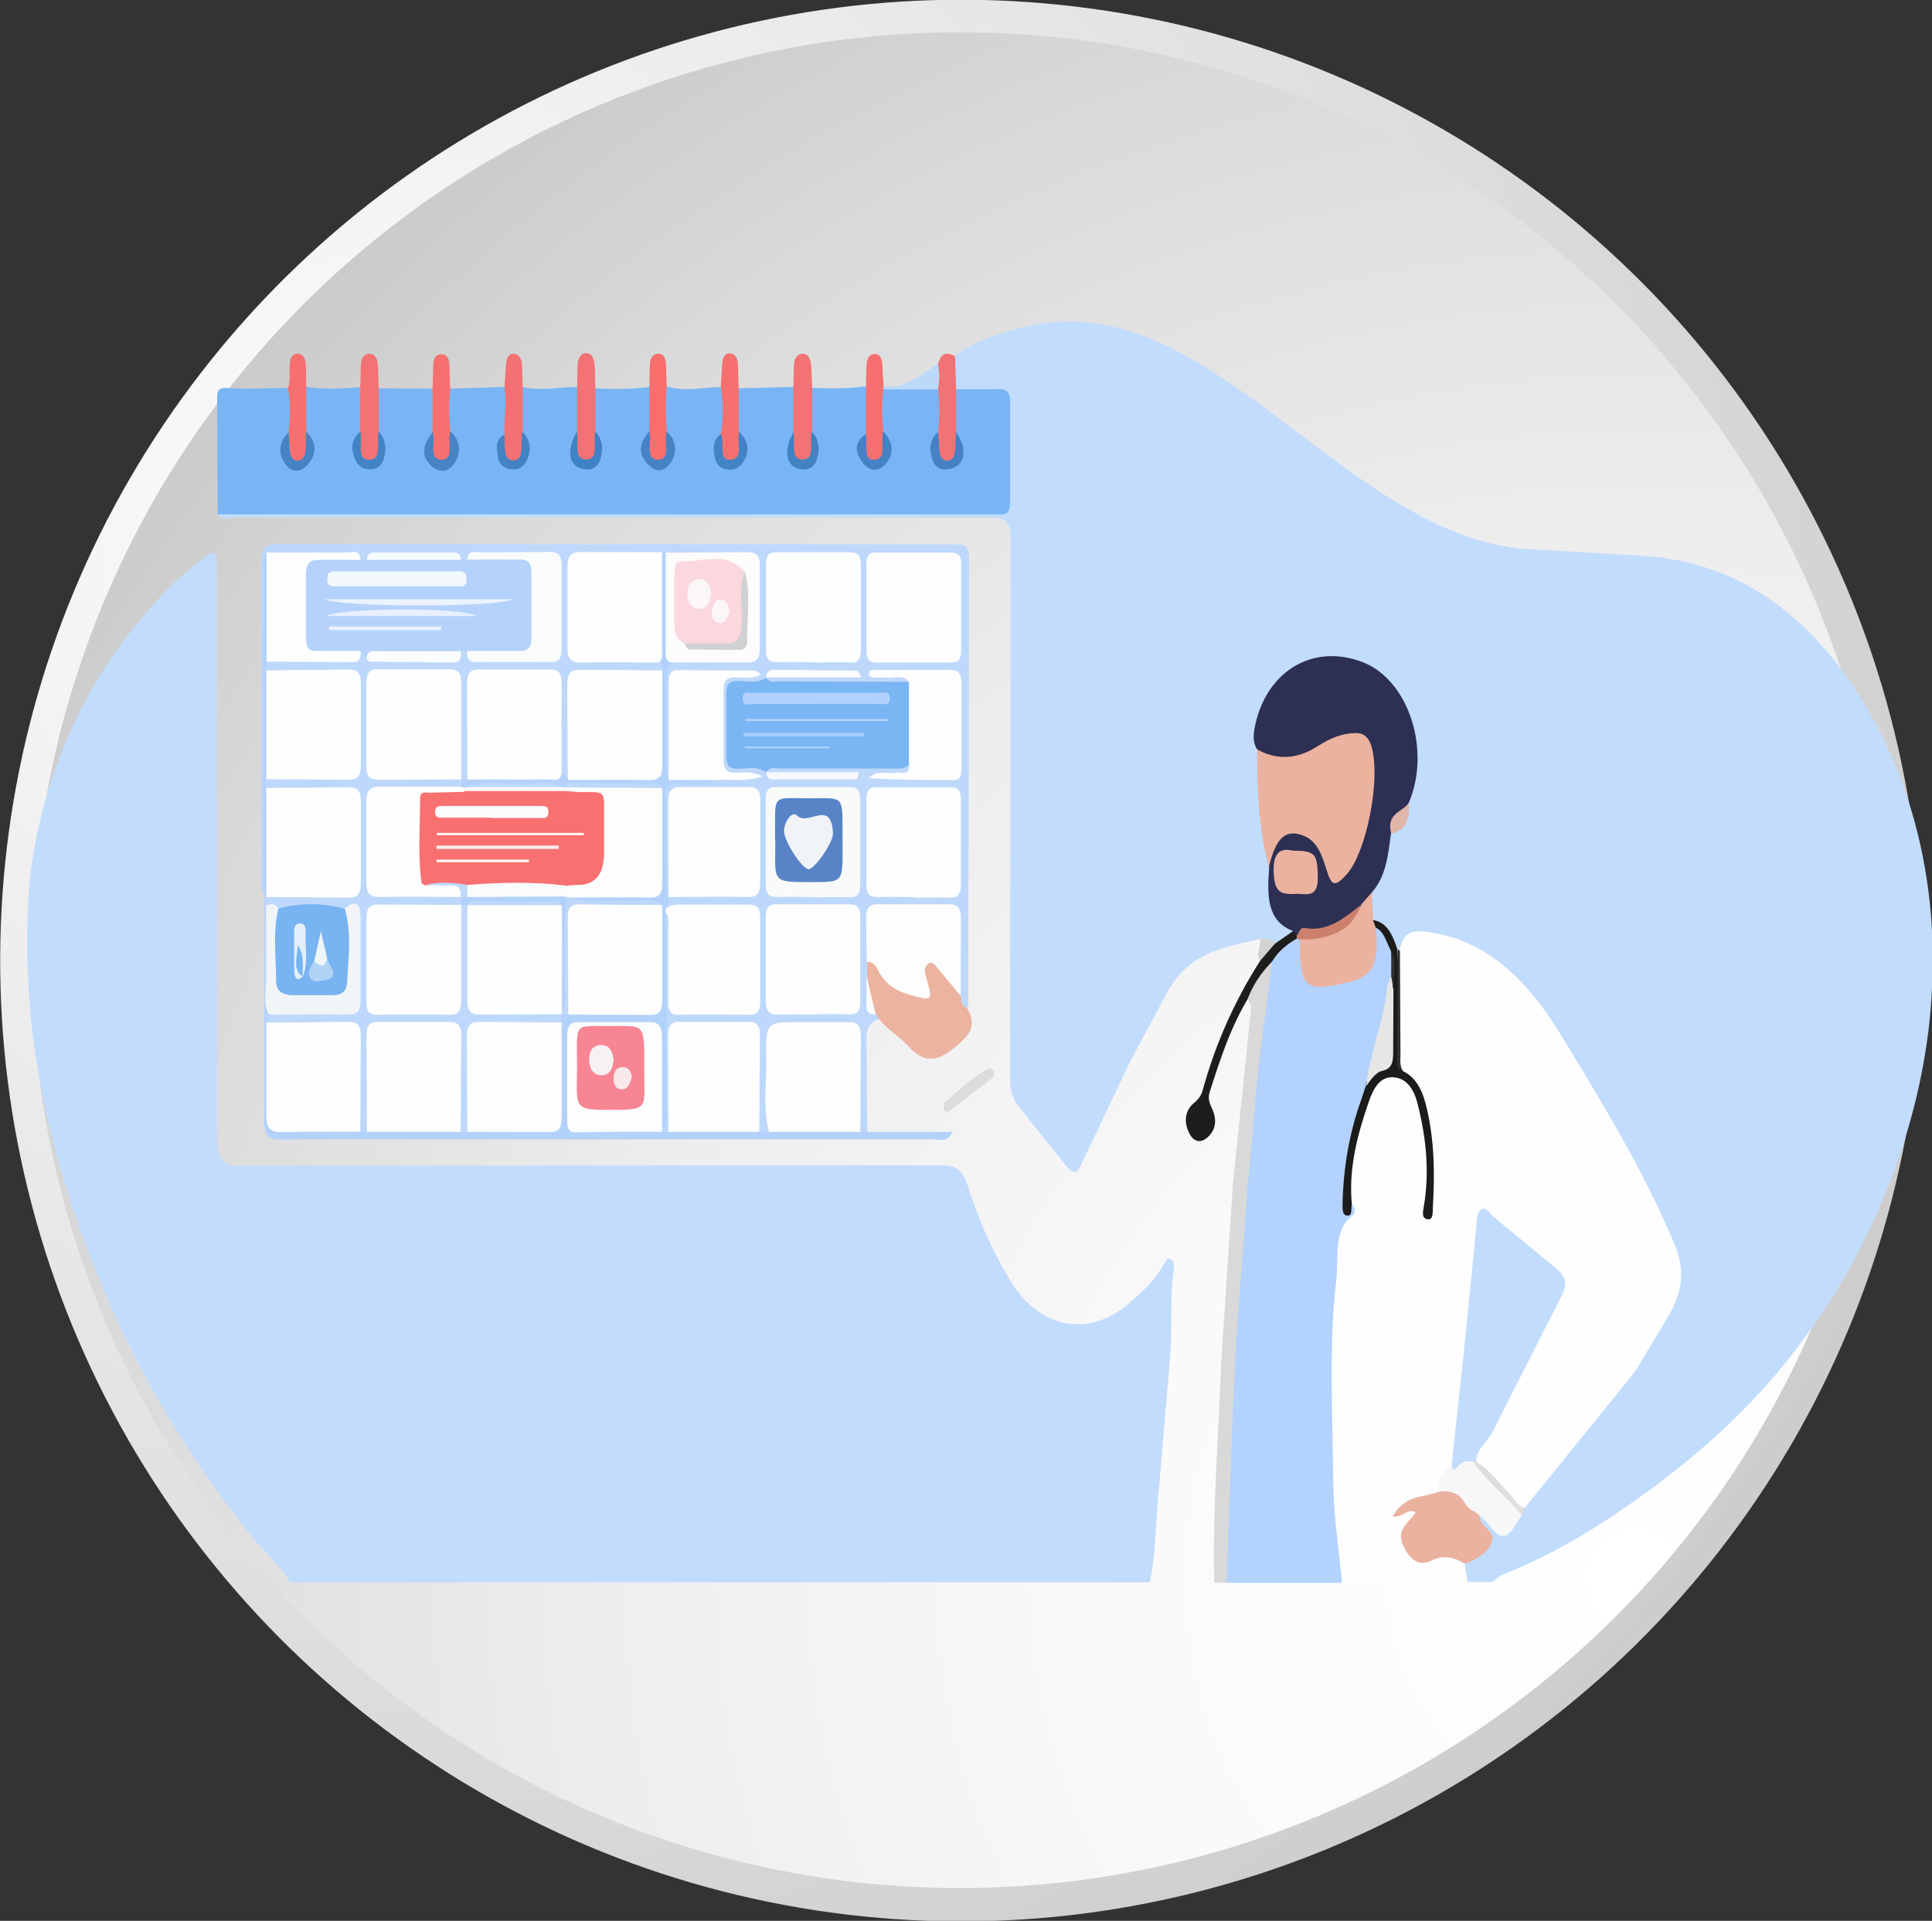
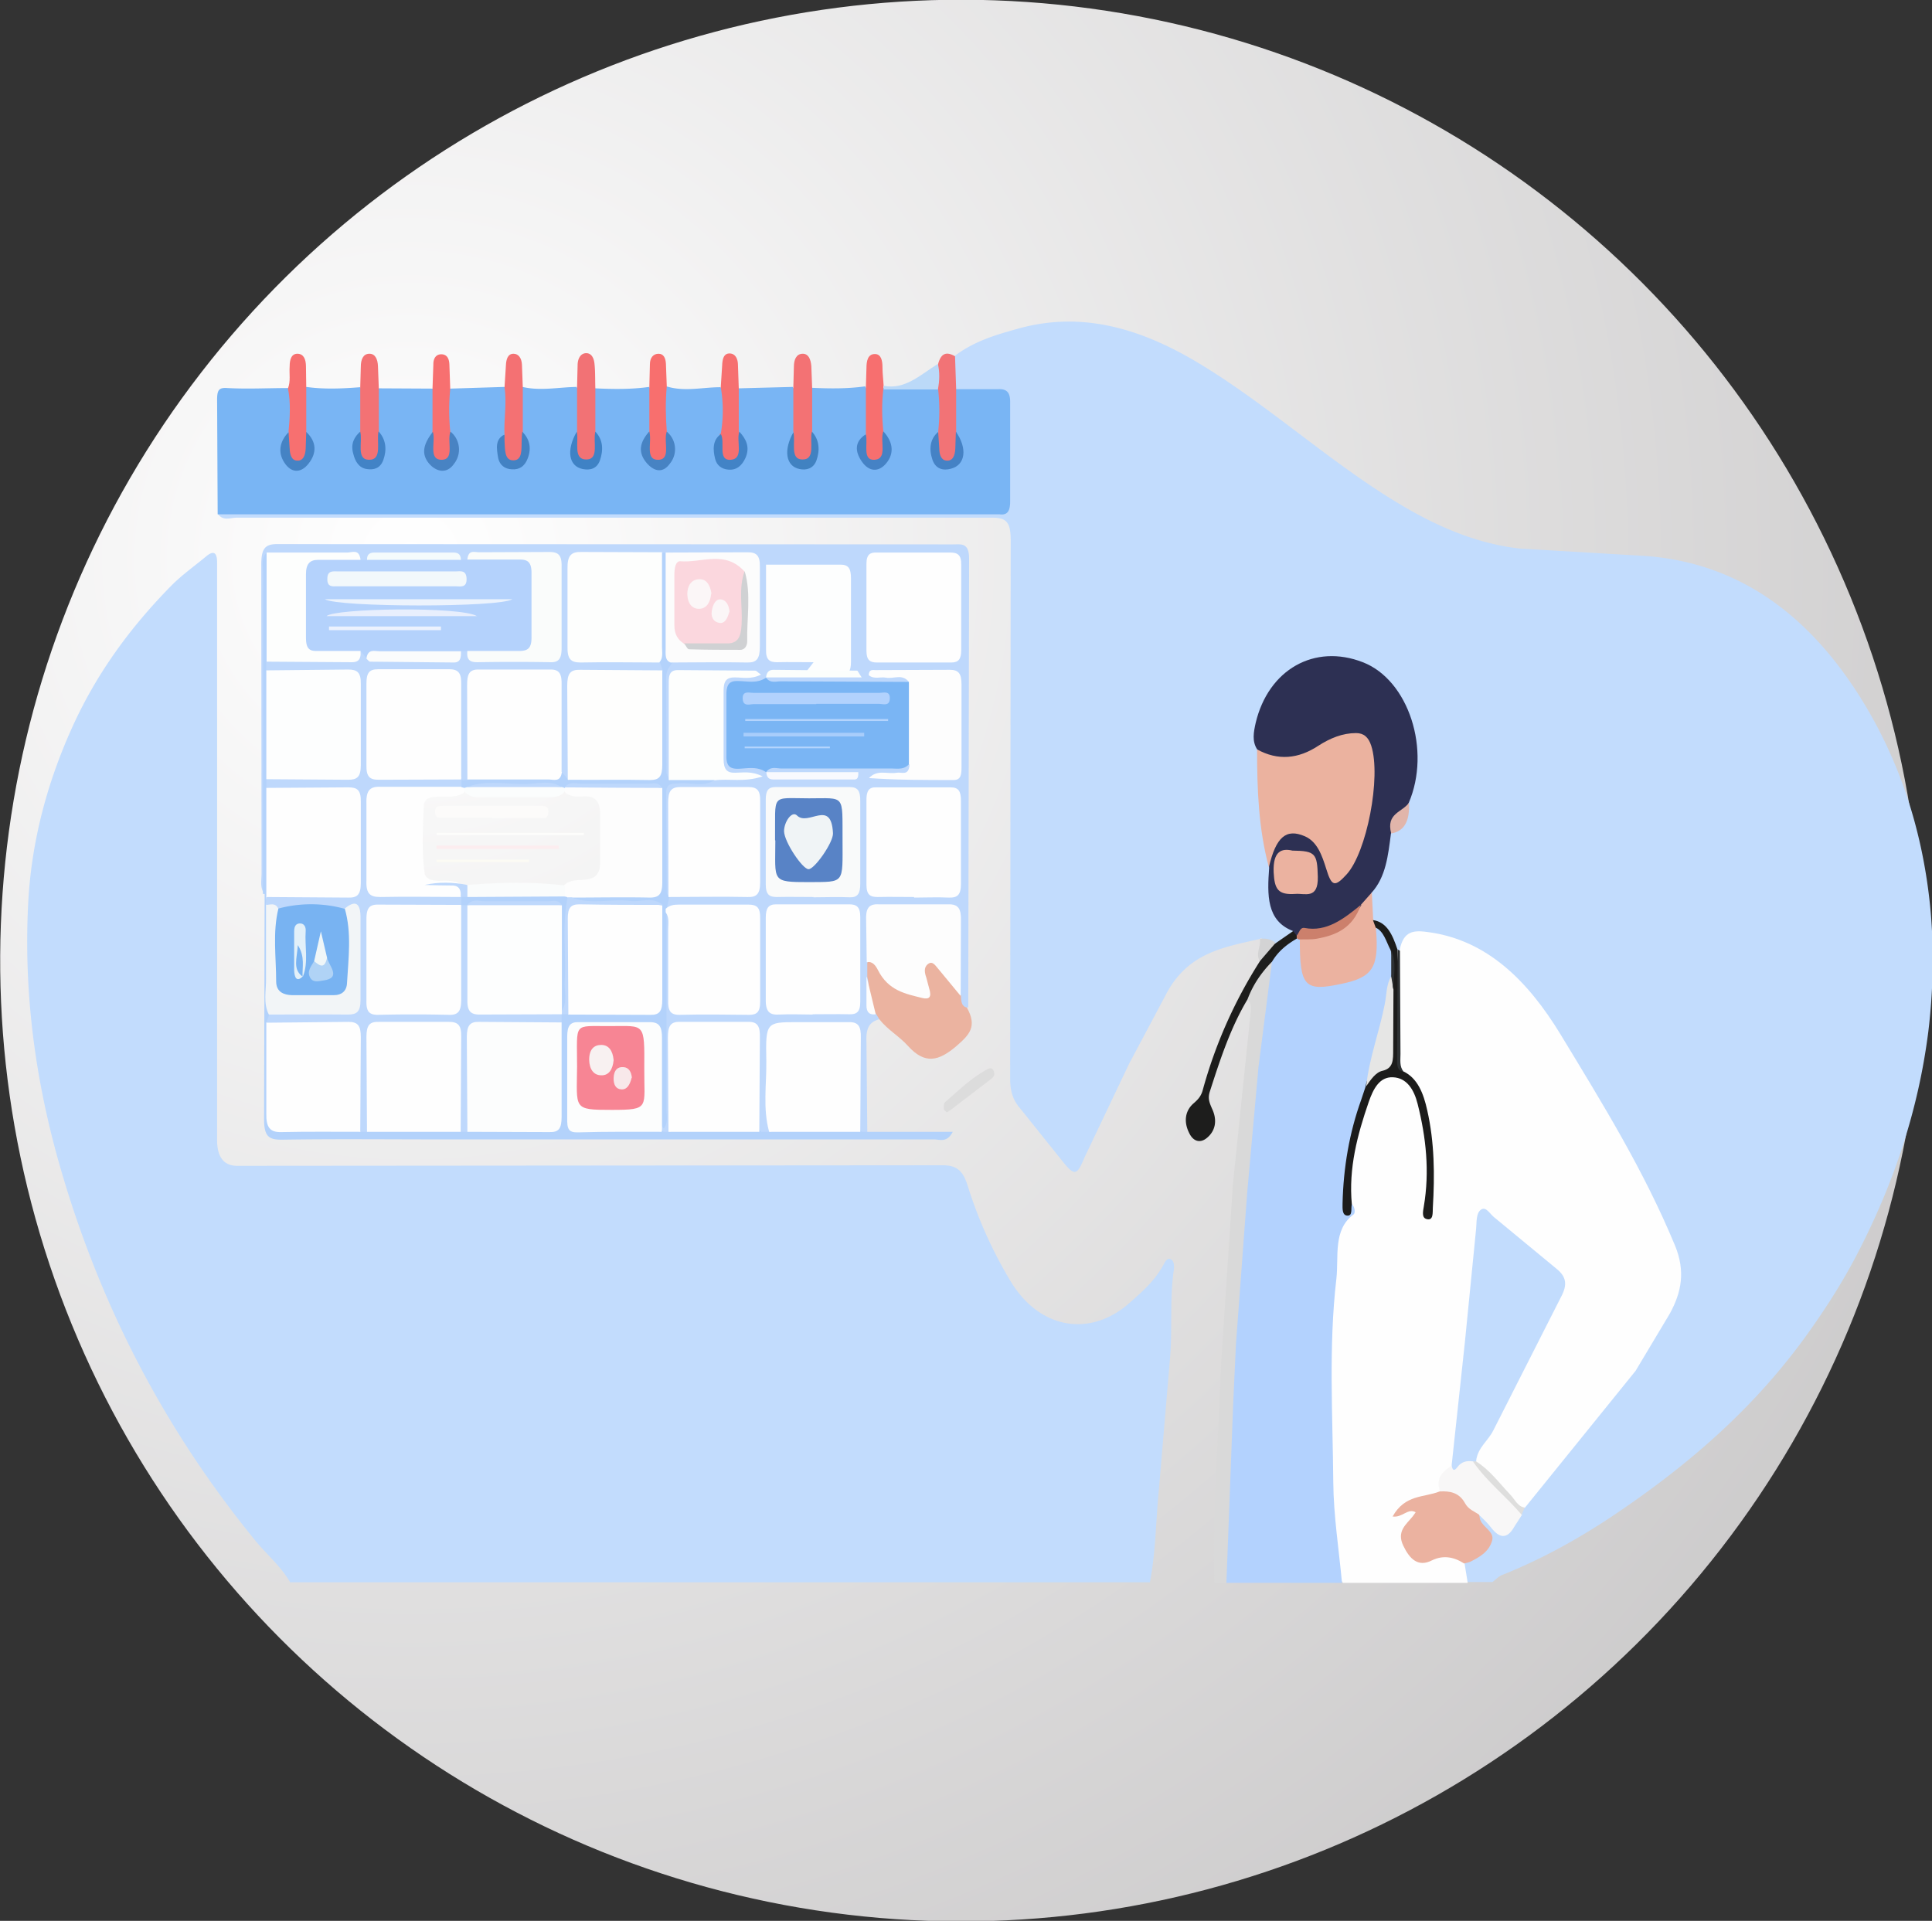
<svg xmlns="http://www.w3.org/2000/svg" viewBox="0 0 68.7 68.31">
  <rect x="0" y="0" width="68.7" height="68.31" fill="#333333" stroke="none" />
  <style>.Ae{fill:#fefefe}.Af{fill:#bed8fc}.Ag{fill:#fdfdfd}.Ah{fill:#fdfefe}.Ai{fill:#fdfefd}</style>
  <defs>
    <radialGradient id="A" cx="267.42" cy="620.98" fx="267.42" fy="620.98" r="131.57" gradientTransform="translate(-452.04 -469.12) rotate(112.25) scale(1 -1)" gradientUnits="userSpaceOnUse">
      <stop offset="0" stop-color="#fff" />
      <stop offset="1" stop-color="#908d8e" />
    </radialGradient>
    <radialGradient id="B" cx="303.65" cy="664.59" fx="303.65" fy="664.59" r="65.51" gradientTransform="translate(-496.15 -422.42) rotate(106.99) scale(1 -1)" gradientUnits="userSpaceOnUse">
      <stop offset="0" stop-color="#fff" />
      <stop offset=".27" stop-color="#fafafa" />
      <stop offset=".56" stop-color="#eee" />
      <stop offset=".84" stop-color="#dadada" />
      <stop offset="1" stop-color="#cbcbcb" />
    </radialGradient>
  </defs>
  <circle cx="34.15" cy="34.15" r="34.15" transform="matrix(.926 -.379 .379 .926 -10.39 15.48)" fill="url(#A)" />
-   <circle cx="34.15" cy="34.15" r="33.01" transform="matrix(.956 -.292 .292 .956 -8.49 11.47)" fill="url(#B)" />
  <path d="M44.8 33.39c-1.23.29-2.52.46-3.31 1.92l-1.34 2.52-1.59 3.34c-.27.66-.36.65-.8.1l-1.49-1.86c-.26-.3-.35-.62-.35-1.06l.02-19.12c0-.65-.14-.82-.66-.82H8.41c-.22 0-.47.13-.66-.13.3-.3.66-.21.99-.21l24.98-.01c.64 0 1.45.36 1.88-.2.42-.55.11-1.55.15-2.35v-.81c0-.45-.17-.64-.53-.65-.41-.01-.83.1-1.23-.15a1.24 1.24 0 0 1-.03-1.25c.7-.53 1.48-.75 2.27-.97 2.25-.62 4.33 0 6.37 1.22 2.62 1.57 4.94 3.78 7.59 5.27 1.23.69 2.51 1.19 3.87 1.34l4.26.25c3.15.17 5.71 1.78 7.69 4.82 1.45 2.23 2.33 4.79 2.62 7.61.15 1.47.12 2.99-.06 4.49-.36 2.84-1.24 5.4-2.47 7.8-.47.92-1.01 1.79-1.59 2.62-2.01 2.92-4.52 5.04-7.21 6.84-1.25.83-2.55 1.54-3.91 2.08-.11.05-.21.16-.32.24h-.87c-.14-.18-.21-.38-.16-.63.11-.25.34-.31.51-.45.29-.23.5-.46.15-.86-.1-.12-.17-.28-.09-.48.14-.11.24.02.34.11q.61.55 1.09-.2c.06-.11.12-.21.19-.3l3.37-4.18c.61-.86 1.2-1.73 1.71-2.69.41-.77.47-1.5.11-2.39-.74-1.84-1.73-3.47-2.67-5.14-.78-1.38-1.61-2.71-2.57-3.89-1.01-1.24-2.27-1.68-3.62-1.9-.37-.06-.49.3-.7.53-.05.02-.1.03-.16.01-.24-.48-.6-.82-.93-1.18-.08-.28-.07-.56-.04-.84.33-.68.5-1.44.71-2.19.35-.26.6-.6.61-1.14.3-1.06.2-2.12-.04-3.17-.04-.2-.13-.37-.23-.53-.89-1.4-3.28-2.01-4.52-.05-.38.59-.59 1.23-.39 2 .05 1.36.15 2.7.39 4.03.03.11.05.22.05.33-.03.75-.02 1.48.69 1.78.04.02.05.11.07.17-.12.37-.39.5-.67.58a.72.72 0 0 1-.55-.23zm-34.47 22.9c-.34-.59-.83-.99-1.24-1.49-3.06-3.74-5.41-8.06-6.89-13.09-.93-3.15-1.38-6.38-1.19-9.73.13-2.14.68-4.15 1.52-6.03.89-2 2.12-3.65 3.53-5.09.4-.41.86-.73 1.29-1.09.25-.2.37-.12.37.24v.47 20.06q0 .92.72.92l25.08-.02c.5 0 .73.19.9.76a15.57 15.57 0 0 0 1.49 3.32c1.02 1.74 2.84 2.07 4.26.81.44-.39.88-.77 1.19-1.33.06-.11.13-.26.24-.23.15.04.16.24.14.39-.15 1.02-.05 2.06-.13 3.08l-.4 4.72c-.11 1.1-.11 2.22-.32 3.31H10.33z" fill="#c2dcfd" />
  <path d="M49.77 33.8c.13-.73.54-.72 1.03-.65 2.05.28 3.51 1.69 4.7 3.65 1.46 2.41 2.94 4.79 4.06 7.49.38.92.23 1.67-.18 2.42l-1.22 2.04-3.93 4.86c-.15.14-.29.05-.39-.08-.44-.57-.99-.97-1.4-1.58-.04-.23.07-.38.16-.54 1.03-1.68 1.87-3.51 2.75-5.31.18-.36.13-.62-.15-.85l-2.06-1.73c-.39-.31-.44-.26-.5.34l-.91 8.18c-.18.35-.48.6-.51 1.06-.37.29-.83.29-1.22.5.07 0-.03.03 0 .03.32 0 .7-.08.27.51-.18.25-.34.48-.16.83.18.36.44.51.78.38.35-.14.7-.18 1.05.02.08.05.16.1.14.24l.11.68h-4.44c-.19-.24-.23-.55-.26-.87l-.24-4.56.19-6.18c.08-.65.22-1.25.5-1.8-.06-1.33.2-2.58.65-3.77.19-.5.45-.98.95-.97.54 0 .83.48 1 1.06.33 1.14.38 2.32.31 3.51.1-1.63 0-3.9-1.08-4.65-.13-.23-.13-.5-.13-.77v-2.8c0-.24-.01-.49.13-.69z" class="Ae" />
  <path d="M48.08 42.83c.1.1.12.31.05.36-.74.54-.52 1.51-.61 2.29-.28 2.4-.13 4.82-.11 7.23.01 1.19.2 2.39.31 3.58H43.6c-.29-.56-.19-1.18-.14-1.77l.29-5.57.33-5.09.75-8.15c.06-.47.18-.91.26-1.37.15-.63.53-.9 1.01-1.03.06.01.11.04.15.1.11.22.11.47.1.71-.02.53.19.72.59.71.32-.01.65 0 .96-.11.81-.29.88-.4.91-1.47 0-.09.03-.17.07-.25.51-.09.52.44.67.81.07.29.05.58.01.87-.22 1.35-.59 2.66-.89 3.98-.37 1.2-.73 2.4-.77 3.7 0 .17-.16.48.18.47z" fill="#b3d2fe" />
  <path d="M45.23 34.2l-.48 3.75-.4 4.45-.4 5.39-.1 2.14-.24 6.36h-.43c-.07-2.6.15-5.18.24-7.77l.42-6.39.62-6.02c.02-.2.06-.4-.09-.56.02-.58.4-1.17.87-1.34z" fill="#d9d9d9" />
  <path d="M33.98 13.84h1.52c.29-.01.43.1.42.49v3.5c0 .35-.1.5-.38.46h-.16H7.74l-.02-4.08c0-.36.08-.43.37-.41.72.04 1.43 0 2.15 0 .4.38.21.9.21 1.37-.03.18-.13.31-.2.46-.13.27-.16.56.06.78a.34.34 0 0 0 .5 0c.2-.19.29-.44.14-.75-.07-.15-.16-.3-.19-.48-.02-.48-.16-.98.13-1.42.64.09 1.28.06 1.92.01.27.44.15.94.13 1.42-.04.22-.17.39-.23.6-.08.25.02.44.16.59.15.17.33.16.5.06s.18-.31.17-.52c-.01-.28-.15-.5-.19-.77-.02-.46-.13-.93.12-1.34l1.91.01c.32.39.18.87.16 1.33-.03.2-.14.36-.21.54-.08.23-.17.47.04.67.19.18.41.22.61.05.21-.18.18-.47.09-.73-.07-.18-.19-.33-.23-.53-.02-.46-.17-.94.17-1.33l1.92-.06c.17.07.21.25.18.43-.07.43-.01.88-.1 1.31-.09.16-.19.31-.18.54.03.34.18.48.43.45.3-.04.44-.26.4-.64-.03-.25-.18-.44-.22-.68-.02-.48-.16-.98.14-1.41.64.15 1.28.01 1.92 0 .27.44.15.93.13 1.41-.04.22-.13.41-.2.62-.09.25-.01.43.13.59.13.16.3.14.45.08.2-.09.23-.32.21-.55-.01-.27-.15-.5-.19-.76-.02-.46-.13-.92.13-1.34.64.03 1.28.04 1.92-.05.3.43.16.93.14 1.42-.04.22-.16.39-.23.6a.51.51 0 0 0 .12.59c.17.17.37.21.55.05.15-.14.19-.38.14-.61-.05-.24-.24-.39-.27-.65 0-.49-.19-1 .17-1.42.64.2 1.28.03 1.92.03.41.52.23 1.09.11 1.66-.06.16-.19.27-.2.47 0 .21-.01.42.16.53s.35.1.51-.04.25-.32.17-.58c-.07-.23-.21-.42-.25-.67-.02-.46-.15-.93.15-1.33l1.92-.05c.26.44.14.93.12 1.41-.04.22-.13.41-.2.61-.09.25-.01.43.13.59.13.15.3.14.45.07.2-.09.22-.32.21-.55-.01-.27-.15-.5-.19-.76-.02-.46-.14-.93.13-1.34.64.03 1.28.04 1.92-.05.31.48.17 1.02.14 1.55a.97.97 0 0 1-.16.34c-.15.25-.16.49.04.71.17.19.36.18.55.04.24-.18.2-.45.11-.7-.06-.18-.19-.32-.23-.53-.03-.46-.14-.94.14-1.36.49 0 .96-.09 1.44-.16a.74.74 0 0 1 .57.13c.28.42.17.9.15 1.37-.04.22-.18.38-.25.58-.07.23-.1.49.08.67.17.17.37.15.55 0 .2-.18.25-.41.13-.69-.07-.17-.18-.33-.21-.54-.02-.45-.15-.92.14-1.32z" fill="#79b5f4" />
  <path d="M31.26 36.25c-.34.09-.47.31-.45.78l.03 3.22c-.09.09-.18.09-.27 0-.25-.71-.11-1.45-.12-2.18-.03-1.7.11-1.49-1.22-1.51h-1.24c-.41-.02-.59.19-.58.71v2.34c0 .22.03.45-.04.66-.12.11-.25.11-.37 0-.26-.64-.12-1.32-.13-1.98-.03-1.99.18-1.7-1.38-1.73h-1.03c-.37-.01-.52.18-.52.64v2.29c0 .25 0 .49-.1.72-.07.13-.16.13-.27.09-.05-.07-.07-.15-.07-.24l.02-6.65c0-.31-.05-.63.11-.92.37-.02.29.34.31.58l.02 2.01c.01.71.06.78.61.79h1.78c.36 0 .53-.18.52-.64v-2.15c.01-.53-.18-.7-.58-.71-.86-.01-1.73.07-2.59-.04-.17-.25 0-.36.13-.48.59-.3 1.21-.13 1.82-.15 1.38-.03 1.21.12 1.22-1.52v-1.41c0-.4-.15-.56-.46-.56h-1.95c-.38 0-.51.23-.5.66v2.22c0 .29.01.59-.18.82-.29-.1-.24-.41-.24-.66v-2.74c0-.57.22-.8.65-.83.39-.02.79.05 1.18-.08.3-.09.61.04.88 0-.56-.03-.63-.11-.64-.85v-1.88c.01-.82.08-.89.52-.9a13.6 13.6 0 0 1-1.67.06c-.34-.01-.49.18-.49.6v2.35c0 .28.05.59-.2.79-.11-.06-.17-.18-.18-.31L23.6 24c.02-.21.09-.43.28-.53.75-.22 1.5-.07 2.26-.1.73-.03.75-.04.76-.95v-1.68c0-.81-.04-.86-.71-.88-.81-.02-1.62 0-2.43 0h-.19-2.59c-.41 0-.59.19-.57.71v2.08c-.01.53.18.71.58.7h1.78c.23 0 .47-.02.69.11.11.11.22.21.11.41-.3.23-.63.15-.95.16h-1.35q-.87 0-.87 1.06v1.81c0 .27 0 .54-.11.78-.24.19-.27-.09-.36-.25-.15-.84-.05-1.69-.07-2.54-.02-.8-.05-.85-.67-.86h-1.73c-.57 0-.62.06-.63.76v2.08c0 .29.02.59-.13.84-.09.09-.18.09-.26 0-.2-.29-.15-.63-.15-.97v-2.02c.01-.52-.17-.72-.58-.7h-1.9c-.38-.01-.56.16-.55.66v2.15c0 .49.16.68.55.68h1.95c.23 0 .47-.03.67.18.09.1.08.21.03.33-.19.18-.41.15-.62.15l-1.89.03c-.66 0-.69.04-.69.88v1.74c0 .81.04.86.71.86l1.83.01c.21 0 .43-.02.62.16.07.11.09.21.01.33-.19.22-.44.19-.67.19h-1.95c-.42-.01-.58.21-.57.72v2.09c0 .47.13.7.53.69h1.95c.39 0 .55-.2.55-.68v-2.15c0-.29-.02-.59.14-.84.08-.12.17-.1.26-.02.18.29.14.64.14.97v2.01c-.01.51.14.73.56.72h1.88c.25 0 .51-.03.73.17.08.11.08.22.02.35-.24.21-.51.17-.78.17h-1.73c-.64 0-.68.05-.68.83v2.01c0 .29.02.58-.13.84-.09.09-.18.1-.28.03-.16-.25-.14-.55-.14-.84v-2.08c0-.74-.05-.78-.66-.79h-1.73c-.57 0-.62.07-.63.76v2.08c0 .29.02.59-.13.84-.09.09-.18.09-.28.02-.19-.34-.13-.73-.14-1.11v-1.88c.01-.51-.15-.73-.57-.72h-1.9c-.23 0-.47.02-.69-.13-.14-.17-.02-.28.06-.41.69-.28 1.39-.11 2.09-.13 1.01-.03 1.01 0 1.01-1.25V32.9c-.01-.29-.05-.56-.37-.46-.77-.09-1.55-.08-2.32-.03-.19-.03-.39-.04-.53-.25-.02-.13-.02-.24.08-.33.69-.26 1.39-.07 2.09-.13.18-.01.36-.01.54 0 .36.02.53-.17.52-.63v-2.21c0-.45-.15-.65-.51-.65h-2.05c-.21 0-.43 0-.62-.16a.32.32 0 0 1-.01-.34c.2-.2.44-.17.67-.18h1.94c.45.02.61-.22.59-.76v-2.01c.02-.56-.18-.75-.61-.73h-1.89c-.23 0-.47.02-.68-.15-.09-.1-.08-.22-.04-.34.19-.22.43-.18.66-.19h2.09c.19 0 .4.05.55-.18.17-.15.29.03.42.12.95.15 1.9.03 2.85.06.17 0 .25-.14.37-.25.09-.05.18-.04.27.01.13.18.28.24.48.24h2.16c.35 0 .54-.15.53-.62v-2.28c0-.24 0-.55-.27-.57-.96-.04-1.93-.21-2.89.08a.34.34 0 0 1-.28 0 .85.85 0 0 0-.57-.15c-.91.07-1.84-.18-2.74.15-.09.04-.19.03-.28 0-.59-.28-1.2-.13-1.8-.12-.45 0-.93-.15-1.36.15-.16.23-.12.51-.12.77l-.01 5.4v4.73c0 .3.06.63-.16.88-.15-.21-.09-.47-.09-.71l-.01-10.97c0-.6.14-.75.61-.74l23.99.01c.29 0 .57-.07.57.51l-.03 15.95c-.31.09-.3-.22-.35-.45l-.01-2.34c0-.43-.11-.67-.49-.66h-2.05c-.33 0-.5.17-.49.6v1.14.55c.05.44-.2.96.22 1.31.06.07.12.15.07.27z" class="Af" />
  <path d="M9.35 31.79l.01-11.38c0-.25-.09-.55.12-.75.13.18.15.4.15.63v2.62c0 .22-.02.45-.16.63v.31c.12.15.15.35.15.56a63.03 63.03 0 0 1 0 2.75c0 .2-.03.4-.15.56v.3c.12.15.15.35.15.56a63.03 63.03 0 0 1 0 2.75c0 .2-.03.4-.15.56v.3c.08.1.13.22.13.36l-.03 3.54-.1.28c.19.26.15.58.16.89v2.14c0 .45.17.64.52.65h1.94c.25 0 .51-.04.72.2h.25c.09-.12.21-.17.34-.18h2.65c.13 0 .25.06.34.18h.24c.21-.23.47-.2.72-.2h1.95c.37 0 .52-.19.51-.64v-2.15c0-.31-.02-.63.16-.89v-.29c.02-.03.05-.05.07-.08.09-.06.18-.08.28-.1l2.48-.01c.44 0 .62-.21.59-.75-.05-.91.1-1.83-.1-2.72-.15-.23-.36-.18-.55-.18-.63 0-1.26.01-1.89-.01-.21 0-.49.09-.56-.33.27-.27.59-.18.89-.19h1.73c.26 0 .47-.1.47-.49-.01-.98.08-1.97-.06-2.95-.1-.2-.26-.21-.43-.21-.9.01-1.8-.04-2.7.03-.03 0-.06.01-.09.02h-.19c-1.05-.09-2.11-.05-3.16-.02-.06.02-.12.03-.18.02s-.12-.05-.16-.11v-.26h0 .23c.21-.23.47-.19.72-.2l2.64-.06.22.26c.21-.23.47-.2.72-.2h1.89c.41.01.59-.18.58-.71v-2.15c0-.29-.02-.59.16-.83l-.1-.28c-.12-1.18-.06-2.36-.03-3.55a.63.63 0 0 1 .13-.36h.14c.17.25.14.54.14.83l.06 3.08c-.11.14-.22.27-.22.51l.01 3.37c0 .1.07.19.1.29.54-.32 1.08-.33 1.62 0-.42.27-.88.07-1.31.12-.2.02-.42-.03-.42.35l.02 3.54c0 .05.06.11.09.16h0l-.1.42c.03.02.04.05.03.07 0 .02-.02.04-.03.04v6.99c0 .24.07.5-.1.7-.19-.23-.16-.54-.16-.82v-2.08c0-.44-.14-.66-.51-.67-.72-.01-1.44 0-2.16 0-.24 0-.37.1-.37.43v2.62c0 .37.15.45.41.45h2.06c.25 0 .51-.04.72.19h.24c.09-.11.21-.18.34-.18.85-.05 1.71-.05 2.56 0 .13 0 .24.07.34.18h.34c.09-.13.21-.18.33-.18a24.29 24.29 0 0 1 2.56 0c.13 0 .24.06.34.18h.25 2.99c-.21.4-.46.27-.67.27H15.6c-1.86 0-3.72-.02-5.58.01-.45 0-.63-.1-.63-.73l.02-8.01z" fill="#b3d2fb" />
  <path d="M34.17 35.43c.01.18.02.36.21.4.38.68.09.97-.37 1.37-.63.54-1.12.66-1.72 0-.31-.35-.72-.57-1.02-.95l-.11-.18c-.36-.35-.2-.89-.32-1.33v-.51c.32-.26.46.12.6.31.32.41.69.63 1.13.71.25.04.34-.03.27-.35-.06-.27-.11-.56.14-.72.27-.18.43.11.6.31.24.27.49.54.6.94z" fill="#ebb3a0" />
  <path d="M45.23 34.2c-.36.37-.67.8-.87 1.34-.6 1-.97 2.13-1.34 3.28-.08.25-.01.4.08.61.19.4.13.79-.2 1.05-.23.18-.47.11-.61-.18-.2-.39-.16-.79.15-1.06.15-.13.27-.25.33-.48a16.76 16.76 0 0 1 2.02-4.56c.12-.31.29-.55.56-.65l.62-.43c.08-.05.13 0 .17.09 0 .06 0 .12-.03.17-.34.2-.66.44-.89.84z" fill="#1d1d1c" />
  <path d="M13.47 13.81v1.53c.13.39.2.78-.13 1.08-.15.13-.31.14-.45-.02-.26-.32-.22-.68-.08-1.05v-1.58l.02-.73c0-.25.08-.45.29-.46.22-.01.31.19.32.44l.03.79z" fill="#f37274" />
  <path d="M21.17 13.81v1.54c.12.37.2.73-.1 1.03a.28.28 0 0 1-.44 0c-.3-.3-.22-.66-.11-1.03v-1.59l.02-.8c.01-.22.11-.39.29-.4.2-.01.29.17.31.38.03.28.02.57.03.86z" fill="#f27275" />
  <path d="M28.21 15.36v-1.59l.02-.73c0-.24.08-.45.3-.46s.3.2.32.44l.03.79v1.54c.12.37.19.73-.1 1.03-.14.14-.3.15-.44 0-.3-.29-.22-.66-.11-1.03z" fill="#f37274" />
  <path d="M17.94 15.47c-.03-.56.09-1.13 0-1.69l.05-.79c.01-.22.07-.41.27-.41.18 0 .29.16.3.39l.03.8v1.59c.03.08.06.16.07.25.04.32.04.63-.2.84-.16.13-.32.08-.44-.08-.2-.27-.29-.57-.07-.89z" fill="#f47173" />
  <path d="M10.26 15.36c.05-.52.08-1.04-.02-1.55.1-.25.04-.52.06-.78 0-.24.06-.46.29-.45.21.01.29.2.29.46l.01.72v1.59c.11.36.21.73-.06 1.05-.12.14-.27.16-.4.05-.34-.29-.24-.7-.16-1.09z" fill="#f77070" />
  <path d="M25.63 15.43a4.87 4.87 0 0 0 0-1.66l.05-.79c.01-.22.06-.41.26-.41.19 0 .29.16.3.38l.03.86v1.53c.02.09 0-.02.02.06.09.35.16.7-.09.99-.11.14-.27.16-.4.05-.31-.26-.26-.64-.2-1.02z" fill="#f67070" />
  <path d="M23.71 13.74c-.05.54-.04 1.07 0 1.61.03.19.1.37.08.58-.03.31-.13.59-.41.58-.31-.01-.4-.31-.39-.65 0-.17.05-.35.1-.51v-1.59l.02-.8c0-.24.12-.38.31-.38.18 0 .25.16.26.36l.03.8z" fill="#f86f6e" />
  <path d="M33.36 15.36a6.93 6.93 0 0 0 0-1.51c-.13-.3-.06-.61 0-.91.11-.41.32-.43.6-.27l.04 1.17v1.51c.11.36.21.73-.07 1.05-.12.14-.27.16-.4.04-.34-.29-.24-.7-.16-1.09z" fill="#f27376" />
  <path d="M30.79 15.46v-1.7l.02-.66c0-.27.05-.51.3-.51.22 0 .27.23.27.47 0 .22.03.44.04.65-.01.05-.01.09-.01.14-.06.5-.05.99 0 1.49.02.2.1.38.08.58-.04.31-.13.58-.42.57-.28-.01-.38-.28-.38-.6 0-.16.04-.3.11-.44z" fill="#f76f6f" />
  <path d="M16.01 13.83a7.62 7.62 0 0 0 0 1.51c.02.15.09.3.08.46 0 .36-.07.72-.43.69-.32-.02-.39-.35-.37-.69 0-.16.05-.31.09-.46v-1.53l.03-.86c0-.2.09-.34.26-.35.2-.01.3.12.31.36l.03.86z" fill="#f77070" />
  <path d="M33.66 39.55s-.1-.07-.1-.11c0-.08 0-.21.04-.24.5-.43.97-.9 1.54-1.19.08-.04.18-.02.21.12.03.13-.04.19-.12.25l-1.45 1.11-.11.07z" fill="#dcdcdc" />
  <path d="M31.42 13.86s0-.1.01-.14c.75.15 1.31-.4 1.92-.78.07.3.06.61 0 .91h-1.93z" fill="#bbd9f8" />
  <path d="M45.36 33.53l-.56.65c-.17-.26.05-.53 0-.79.2-.03.39 0 .56.14z" fill="#d3d3d4" />
  <path d="M46.11 33.28c-.04-.06-.09-.12-.13-.17-.95-.36-.92-1.29-.85-2.25-.07-.54.06-.97.48-1.2.43-.23.97-.06 1.29.38.19.25.29.56.41.86.1.27.25.29.43.11.06-.06.12-.11.16-.18.58-1.18 1.02-2.41.8-3.86-.08-.56-.37-.72-.79-.65-.47.08-.89.35-1.33.55-.64.3-1.29.43-1.87-.21-.2-.3-.13-.63-.06-.95.45-1.9 2.09-2.83 3.81-2.16 1.63.63 2.44 3.13 1.63 5.01-.15.41-.52.64-.63 1.09-.1.77-.18 1.54-.69 2.1-.04.29-.19.47-.38.62-.65.75-1.47.79-2.28.92z" fill="#2d3053" />
  <path d="M44.7 26.65c.74.41 1.47.34 2.18-.13.42-.27.86-.45 1.34-.45.27 0 .44.14.54.45.36 1.11-.16 3.8-.88 4.58-.42.46-.53.42-.72-.2-.15-.48-.32-.97-.76-1.16-.67-.29-1.03.03-1.28 1.1-.37-1.37-.42-2.78-.42-4.2z" fill="#ebb29f" />
  <path d="M52.06 55.6c-.37-.24-.75-.3-1.14-.11-.49.25-.79-.04-1.02-.52-.25-.52.11-.76.34-1.05l.1-.14c-.28-.16-.47.2-.82.15.44-.79 1.12-.67 1.67-.89.72-.38 1.02.34 1.41.83.01.06.02.14.04.19.11.27.5.41.42.72-.11.41-.46.6-.78.76-.07.03-.14.04-.21.06zm-3.67-23.42l.39-.44.05.98c.05.08.17.12.1.27v.07c.11 1.35-.12 1.7-1.24 1.93-1.3.28-1.47.09-1.47-1.57.14-.23.35-.19.54-.2.67-.04 1.23-.37 1.65-1.03z" fill="#ebb2a0" />
  <path d="M48.92 32.99l-.1-.27c.5.07.7.53.87 1.04.08 1.23.01 2.46.04 3.69 0 .23-.07.51.17.65.51.24.72.79.85 1.38.26 1.14.27 2.31.2 3.47-.01.17.03.48-.23.4-.17-.05-.12-.27-.09-.45.21-1.24.08-2.45-.22-3.64-.13-.52-.39-.93-.88-.95-.48-.02-.7.42-.86.88-.4 1.16-.72 2.35-.6 3.64-.04.15.04.42-.17.4-.18-.02-.16-.26-.16-.43.03-1.28.24-2.51.66-3.68l.16-.48c.04-.32.22-.52.43-.64.36-.21.43-.55.42-.99l.04-1.88c.02-.45.13-.9 0-1.34-.16-.3-.24-.68-.55-.81z" fill="#1c1c1b" />
  <path d="M52.6 53.87c-.18-.13-.38-.18-.51-.42-.21-.38-.55-.43-.89-.41-.16-.53.14-.72.43-.93.25-.09.47-.4.77-.19.57.66 1.26 1.15 1.72 1.95l-.27.42c-.27.48-.55.4-.84.02-.12-.16-.27-.29-.41-.43z" fill="#f8f7f7" />
  <path d="M54.11 53.87c-.56-.66-1.22-1.16-1.73-1.89.04-.05.08-.05.12 0 .47.29.82.77 1.21 1.18.16.17.27.43.51.45l-.12.27z" fill="#dededd" />
  <path d="M49.9 38.1c-.23-.02-.22-.23-.22-.43l.02-3.91c.02.02.05.04.08.05l.02 3.67c0 .22-.04.45.11.63z" fill="#2d3133" />
  <path d="M49.47 29.64c-.19-.72.39-.75.63-1.09.03.57-.11 1-.63 1.09z" fill="#e1b5aa" />
  <path d="M52.5 51.97h-.12c-.22-.03-.41 0-.57.22-.11.15-.17.08-.19-.09l.47-4.37.4-4.04c.02-.25 0-.55.17-.67.18-.13.32.15.46.26l2.24 1.85c.34.28.38.56.15.99l-2.41 4.75c-.19.38-.55.6-.61 1.08z" fill="#c2dcfd" />
  <path d="M49.55 35.19l-.01 2.13c0 .37.01.67-.38.76-.24.05-.42.32-.58.55.11-1.01.47-1.94.66-2.92.07-.33.05-.7.23-.99.08.14.03.32.08.47z" fill="#e6e6e5" />
  <path d="M48.39 32.18c-.29.84-.9 1.08-1.55 1.2-.21.04-.43.02-.64.03-.03 0-.06-.02-.09-.05v-.09c.09-.09.11-.3.28-.27.78.15 1.39-.32 2-.82z" fill="#cc806c" />
  <path d="M49.55 35.19l-.08-.47v-.94c.2.45.08.93.08 1.4z" fill="#2d3133" />
  <path d="M15.39 15.35c.11.34-.16.98.29 1 .51.02.2-.67.34-1a.82.82 0 0 1 .12 1.15c-.25.36-.62.28-.87 0-.35-.4-.15-.79.12-1.14z" fill="#4883c3" />
  <path d="M33.36 15.36l.04.59c0 .22.07.42.26.43.22.02.3-.18.31-.43l.02-.6c.42.6.34 1.19-.18 1.32-.26.07-.53.02-.65-.31-.13-.38-.1-.74.2-1z" fill="#4582c5" />
  <path d="M23.09 15.35c.1.35-.15.98.28 1 .52.03.21-.66.34-1a.81.81 0 0 1 .1 1.15c-.24.33-.55.27-.81-.03-.36-.42-.21-.79.09-1.13z" fill="#4783c3" />
  <path d="M25.63 15.43c.17.29-.13.97.37.92.46-.05.17-.67.29-1 .23.25.39.54.22.93-.13.29-.33.45-.62.42-.22-.02-.4-.14-.46-.38-.08-.32-.1-.67.2-.88z" fill="#4283c6" />
  <path d="M10.26 15.36l.04.59c.01.21.06.42.26.43.22.02.3-.19.31-.43l.02-.59c.36.34.39.74.08 1.13-.25.32-.57.34-.81.03-.3-.39-.23-.81.1-1.15z" fill="#4583c4" />
  <path d="M30.79 15.46c.08.32-.14.93.32.89s.17-.67.3-1.01c.32.34.42.76.1 1.14-.26.31-.6.31-.86-.06s-.26-.72.13-.97z" fill="#4582c5" />
  <path d="M12.81 15.35c.09.35-.15.99.3 1 .5.02.27-.64.35-1.01.27.29.3.66.17 1.02-.11.3-.34.36-.59.32-.27-.04-.41-.26-.48-.55-.1-.35.04-.6.26-.79z" fill="#4283c6" />
  <path d="M20.51 15.35c.08.36-.15 1.01.36.99.44-.02.21-.64.3-.99.28.29.29.66.16 1.03-.11.3-.36.35-.61.3-.5-.1-.59-.67-.21-1.33z" fill="#3f82c5" />
  <path d="M17.94 15.47v.2c.02.31-.01.72.33.7.31-.01.27-.4.28-.69 0-.11.01-.22.02-.33.25.25.34.56.2.94-.11.3-.31.42-.57.4-.24-.01-.44-.14-.49-.43-.05-.3-.11-.64.22-.8z" fill="#4382c3" />
  <path d="M28.21 15.36c.09.35-.13.97.31.98.5.02.26-.64.35-.99.27.29.29.67.16 1.03-.11.29-.36.35-.6.3-.49-.1-.58-.68-.21-1.32z" fill="#4182c1" />
  <path d="M16.39 19.91h.24c.69-.27 1.39-.09 2.09-.1.19 0 .29.19.31.4.08.87.07 1.75 0 2.62-.02.21-.11.43-.28.44-.71.07-1.43.25-2.12-.12h-.23c-.21.24-.47.18-.72.2-.88.04-1.76-.08-2.64.07l-.21-.26c-.58.37-1.19.2-1.78.12-.25-.03-.31-.35-.32-.62v-2.14c.02-.47.2-.76.61-.72.49.05 1-.13 1.49.12h.24c.19-.18.41-.14.62-.12.91.06 1.82-.16 2.72.12z" fill="#b4d2fc" />
  <path d="M27.24 24.1c.16.22.37.12.56.13l4.52.02a4.88 4.88 0 0 1 0 2.93c-.18.2-.41.15-.62.15h-3.9c-.19 0-.4-.09-.56.13h0c-.32-.22-.67-.13-1-.12-.29 0-.42-.1-.41-.49v-2.14c0-.39.12-.5.41-.49.33 0 .68.1 1-.12h0z" fill="#7ab5f4" />
  <path d="M19.97 36.07l-2.92.01c-.33 0-.44-.14-.43-.54v-3.37c.03-.03.05-.06.08-.09 1.1-.14 2.2-.23 3.3.05.14.21.13.46.13.7l-.04 3.02a.94.94 0 0 1-.12.22h0z" class="Ah" />
  <path d="M28.9 36.08c-.4 0-.79-.02-1.19 0-.33.02-.49-.08-.48-.55v-2.89c0-.34.09-.48.37-.48h2.59c.26 0 .4.08.4.45v3.02c0 .37-.14.45-.4.44-.43-.01-.86 0-1.3 0z" class="Ae" />
  <path d="M19.97 36.36v3.36c0 .41-.1.55-.43.54l-2.92-.01-.02-3.37c0-.41.11-.55.44-.54l2.93.02z" fill="#fcfdfd" />
  <g class="Ae">
    <path d="M9.47 31.89v-3.87l2.91-.02c.31 0 .46.08.45.52v2.88c0 .43-.14.53-.45.52l-2.91-.02zm6.91 8.36h-3.33l-.02-3.37c0-.42.11-.55.44-.54h2.49c.33 0 .45.12.44.54l-.02 3.37zm16.13-8.35c-.43 0-.87-.01-1.3 0-.26 0-.4-.07-.4-.44v-3.02c0-.31.09-.45.34-.44h2.65c.29 0 .37.14.37.48v2.96c0 .41-.15.49-.43.48-.41-.02-.83 0-1.24 0z" />
    <path d="M16.4 32.18v3.36c0 .4-.09.56-.43.55a53.77 53.77 0 0 0-2.54 0c-.31 0-.41-.13-.4-.51v-2.89c0-.43.13-.53.45-.52l2.92.01h0z" />
  </g>
  <path d="M9.47 27.71v-3.87l2.91-.03c.31 0 .46.09.45.52v2.88c0 .43-.14.52-.45.52l-2.91-.02z" class="Ah" />
  <path d="M23.54 19.65V23c0 .19.05.41-.1.56-.93 0-1.87-.02-2.8 0-.36 0-.47-.14-.46-.58v-2.75c-.01-.49.14-.61.5-.6l2.86.01z" class="Ai" />
  <path d="M16.39 27.72l-2.92.01c-.32 0-.45-.1-.44-.53v-2.89c0-.38.1-.51.41-.51h2.54c.34 0 .43.16.42.55v3.36zm3.59-.26c-.05.37-.29.26-.47.26h-2.89l-.01-3.35c0-.39.07-.57.42-.56h2.53c.35-.01.42.18.41.56v3.08z" class="Ae" />
-   <path d="M28.93 23.55c-.43 0-.87-.01-1.3 0-.26 0-.4-.08-.39-.45v-3.02c0-.31.09-.44.35-.44h2.65c.29 0 .37.15.37.49v2.96c0 .34-.09.49-.38.47-.43-.02-.86 0-1.3 0z" class="Ah" />
+   <path d="M28.93 23.55c-.43 0-.87-.01-1.3 0-.26 0-.4-.08-.39-.45v-3.02h2.65c.29 0 .37.15.37.49v2.96c0 .34-.09.49-.38.47-.43-.02-.86 0-1.3 0z" class="Ah" />
  <path d="M32.49 19.65h1.3c.26 0 .4.08.39.45v3.02c0 .31-.09.44-.35.44h-2.65c-.24 0-.37-.08-.37-.42v-3.09c0-.34.14-.41.37-.4h1.3z" class="Ae" />
  <path d="M23.55 23.84v3.36c0 .42-.11.54-.44.54-.97-.02-1.95 0-2.92-.01l-.02-3.34c0-.44.11-.58.46-.57l2.9.02z" fill="#fefefd" />
  <g class="Ae">
    <path d="M30.58 40.25h-3.23c-.23-.83-.09-1.68-.1-2.52-.03-1.38 0-1.38 1.09-1.38h1.84c.34-.01.44.15.43.55l-.02 3.36zm-17.77 0c-.94 0-1.88-.01-2.81.01-.4.01-.54-.17-.53-.66v-3.23l2.92-.03c.33 0 .44.13.44.54l-.02 3.36zm10.86-7.82v-.11c.14-.13.29-.15.46-.15h2.49c.3 0 .42.11.41.5v2.96c0 .36-.12.46-.39.46-.83-.01-1.66-.02-2.49 0-.32 0-.4-.16-.39-.52v-2.49c0-.22.05-.45-.09-.64z" />
    <path d="M27.01 40.25h-3.24l-.02-3.35c0-.39.08-.57.42-.56h2.43c.35-.01.43.17.42.56L27 40.25zm-3.24-8.34l-.01-3.36c0-.39.08-.56.43-.56h2.43c.3 0 .42.12.41.5v2.89c0 .43-.14.53-.45.52-.94-.02-1.88 0-2.81 0h0z" />
  </g>
  <path d="M34.17 35.43l-.81-.98c-.1-.11-.2-.3-.37-.16-.15.12-.11.31-.05.48l.1.38c.1.32 0 .4-.25.34-.6-.15-1.2-.26-1.57-.99-.08-.16-.2-.33-.4-.28l-.02-1.47c-.02-.42.07-.61.44-.59h2.48c.37-.01.46.17.45.59l-.01 2.68z" class="Ag" />
  <path d="M25.4 27.74h-1.62v-3.36c0-.28-.02-.55.32-.55l2.76.02c.04 0 .08.06.2.14-.35.18-.65.1-.94.1-.27 0-.39.11-.39.47v2.42c0 .39.12.51.42.5.27 0 .56-.07.97.13-.66.22-1.19.07-1.71.14z" class="Ai" />
  <path d="M16.4 27.99l.11.03c.03.08.02.14-.04.19-.32.19-.67.09-1 .13-.18.02-.39.04-.4.33-.03.8-.08 1.6.03 2.39.01.09.08.14.14.19.26.13.52.04.78.08.23.04.48.05.43.48l-.06.09c-.95 0-1.91-.02-2.86 0-.36 0-.52-.1-.5-.59v-2.68c-.02-.49.09-.67.51-.65h2.86z" class="Ae" />
  <path d="M32.32 27.18v-2.93c-.24-.3-.54-.1-.81-.15-.2-.04-.43.07-.62-.09.01-.22.15-.18.24-.18l2.65-.01c.3 0 .41.13.41.51v2.96c0 .25-.02.45-.28.45-1 0-2.01 0-3.01-.07.3-.32.66-.13.99-.19.17-.03.43.13.45-.29z" class="Ag" />
  <path d="M12.81 19.91h-1.5c-.29 0-.43.14-.43.51v2.27c0 .35.11.47.38.46h1.56c.03.34-.12.41-.35.4l-2.99-.02v-3.88h2.87c.17 0 .42-.14.47.25z" class="Ai" />
  <path d="M9.9 32.31a4.5 4.5 0 0 1 2.36.01c.07.02.15.06.17.15.2.9.21 1.8-.03 2.69a.57.57 0 0 1-.51.43c-.54.05-1.08.08-1.61-.02-.35-.06-.61-.31-.64-.78a16.85 16.85 0 0 1 0-2.01c.01-.21.08-.39.25-.47z" fill="#78b3f2" />
  <path d="M23.54 40.25c-.99 0-1.98-.01-2.98.02-.34.01-.4-.11-.39-.52v-2.89c0-.37.1-.52.4-.51h2.54c.34 0 .43.17.43.56v3.23c0 .04 0 .08-.02.12z" fill="#fcfdfd" />
  <path d="M28.93 31.9c-.43 0-.87-.01-1.3 0-.26 0-.4-.07-.4-.45v-3.02c0-.31.09-.44.34-.44h2.65c.29 0 .37.15.37.48v2.96c0 .34-.09.49-.37.48-.43-.02-.87 0-1.3 0z" fill="#f9fafa" />
  <path d="M16.62 23.15h1.83c.31 0 .46-.08.45-.52v-2.21c.01-.43-.13-.53-.45-.52h-1.83c.03-.36.25-.26.41-.26l2.49-.01c.31 0 .46.08.45.52v2.89c0 .37-.09.52-.4.51a74.54 74.54 0 0 0-2.59 0c-.23 0-.4-.05-.36-.4z" fill="#fafcfb" />
  <path d="M23.88 23.57c-.25-.06-.21-.31-.21-.53v-3.39l2.91-.01c.32 0 .45.11.44.53v2.81c0 .44-.1.59-.46.58-.9-.02-1.8 0-2.7 0z" fill="#fcfcfc" />
  <path d="M9.9 32.31c-.21.85-.08 1.73-.08 2.59 0 .39.29.48.55.49h1.51c.25 0 .45-.13.46-.44.05-.88.17-1.77-.08-2.64.36-.3.57-.23.56.36v2.89c0 .43-.14.52-.45.52-.94-.01-1.87 0-2.81 0-.21-.41-.09-.86-.1-1.3v-2.6c.15 0 .32-.09.43.12z" fill="#f2f5f7" />
  <path d="M13.03 23.42c.05-.36.29-.26.47-.26h2.89c.01.23-.02.4-.25.4l-2.98-.03c-.04 0-.09-.07-.13-.11z" fill="#fbfcfc" />
  <path d="M19.98 35.95v-3.76a15.1 15.1 0 0 0-3.36 0h-.22v-.28c.08-.08.17-.14.28-.17 1.13-.05 2.25-.1 3.37.03.07.03.12.08.17.14l.01 3.47c0 .22.04.52-.25.56z" fill="#b3d2fb" />
  <path d="M27.24 27.46h3.28c.02.3-.12.26-.21.26h-2.7c-.16 0-.34.03-.36-.26z" fill="#f8f9fe" />
  <path d="M16.39 19.91h-3.34c0-.25.15-.26.3-.26h2.74c.15 0 .29.01.3.26z" fill="#f4fbfc" />
  <path d="M27.24 24.09c.02-.19.11-.27.26-.27l2.98.03c.02 0 .04.06.16.24h-3.39z" fill="#fbfefc" />
  <path d="M30.82 34.74l.32 1.33c-.21.03-.34-.06-.33-.35v-.98z" class="Ag" />
  <path d="M23.55 32.19v3.36c0 .41-.1.55-.43.54l-2.92-.01c-.14-1.22-.03-2.45-.06-3.68 0-.19.08-.29.23-.28 1.06.05 2.12-.1 3.18.08z" class="Ae" />
  <path d="M20.19 31.91l-.11-.03a.36.36 0 0 1-.01-.41c.25-.22.56-.15.84-.2.3-.06.44-.24.43-.63v-1.61c.02-.52-.17-.73-.58-.71-.21.01-.43.03-.63-.11-.06-.05-.07-.11-.04-.18V28c1.15-.09 2.31-.13 3.46.02v3.36c0 .41-.11.54-.44.54-.94-.02-1.87 0-2.81 0-.04.05-.08.05-.12 0z" class="Ag" />
  <path d="M20.19 31.91h.12c.69.28 1.41.04 2.11.13.38.05.78-.17 1.14.14-.99 0-1.97 0-2.96-.02-.3 0-.41.12-.41.5l.02 3.41h-.23v-.13c.21-.32.08-.69.1-1.04.06-1-.11-2.01.11-3z" class="Af" />
  <path d="M20.09 28.03v.1c-.13.19-.31.21-.49.22h-2.59c-.18 0-.36-.03-.5-.21v-.12l.11-.03c1.12-.08 2.24-.09 3.36 0 .04.01.08.02.12.04z" fill="#fbfdfd" />
  <path d="M23.55 28.02c-1.16 0-2.31-.01-3.47-.02.18-.23.41-.13.61-.13h2.36c.17 0 .36-.08.49.15zm-3.58-.03h-3.36c.69-.27 1.4-.09 2.11-.11.41-.01.85-.15 1.25.11z" class="Af" />
  <path d="M45.97 30.25c.81.01.87.11.89.93s-.47.58-.8.61c-.61.04-.74-.16-.77-.77-.03-.76.29-.86.67-.77z" fill="#ebb2a0" />
  <path d="M14.1 20.85h-2.11c-.16 0-.36.04-.35-.27 0-.3.21-.26.36-.26h4.21c.15 0 .36-.06.38.24.02.36-.22.29-.38.29H14.1z" fill="#f2f8fb" />
  <path d="M18.22 21.31c-.47.3-6.2.29-6.67 0h6.67z" fill="#ecf3fd" />
  <path d="M16.96,21.91h-5.35c.3-.28,4.77-.35,5.35,0Z" fill="#e8effd" />
  <path d="M15.68 22.41H11.7v-.13h3.98v.13z" fill="#ecf2fe" />
  <path d="M29.03 25.04h-2.22c-.15 0-.38.1-.4-.18-.02-.31.23-.22.37-.22h4.49c.14 0 .39-.09.37.21-.01.28-.25.18-.4.18h-2.22z" fill="#b2d2fd" />
  <path d="M30.74,26.19h-4.3v-.13h4.29v.13Z" fill="#a8cdfb" />
  <path d="M26.49 25.57h5.09v.07H26.5v-.07z" fill="#b4d4fd" />
  <path d="M26.48 26.55h3.03v.06h-3.03v-.06z" fill="#b4d5fd" />
  <path d="M16.62 32.18c.18-.23.4-.13.61-.13h2.25c.17 0 .36-.08.5.14h-3.36z" class="Af" />
-   <path d="M16.51 28.13h3.58l.54.04c.99 0 .84-.09.85 1.09v1.07q0 1.12-.9 1.14c-.16 0-.32.02-.48.03-.09.1-.19.12-.3.12-1.04-.07-2.09.02-3.13-.05-.51-.19-1.03-.13-1.55-.08-.05-.03-.13-.06-.13-.1-.14-1-.05-2.01-.05-3.01 0-.26.21-.19.34-.19l1.24-.03z" fill="#f97071" />
  <path d="M15.1 31.47c.5-.11 1.01-.1 1.51 0 .12.14.1.29 0 .43h-.23c.03-.32-.11-.42-.34-.41-.32 0-.63-.01-.95-.02z" class="Af" />
  <path d="M10.76 34.73c-.24.23-.29-.03-.3-.21v-1.4c0-.19.07-.29.23-.28.13.01.19.13.18.27-.04.54.11 1.1-.1 1.62-.08-.15-.11-.31-.1-.41 0 .09 0 .26.11.4z" fill="#e2f0f9" />
  <path d="M11.63 34.06c.07.3.53.72-.14.81-.15.02-.35.09-.46-.1-.13-.23.04-.41.14-.59.16-.01.31-.07.46-.12z" fill="#b0d3f6" />
  <path d="M11.63 34.06c-.09.42-.27.28-.46.12l.24-1.06.22.94z" fill="#eff6f8" />
  <path d="M22.91 38c-.01 1.4.22 1.47-1.16 1.47-1.39 0-1.24-.03-1.23-1.54 0-1.61-.15-1.43 1.15-1.44h.05c1.21 0 1.2-.14 1.19 1.51z" fill="#f78594" />
  <path d="M27.56 29.88c.02-1.69-.18-1.49 1.21-1.49 1.3 0 1.18-.16 1.19 1.48 0 1.57.09 1.49-1.19 1.5-1.36 0-1.2-.02-1.2-1.48z" fill="#5883c6" />
  <path d="M24.31 22.88c-.21-.13-.33-.33-.33-.64v-1.81c0-.21.04-.49.22-.47.76.06 1.58-.4 2.27.36v1.94c0 .52-.19.8-.62.76-.51-.05-1.04.14-1.54-.13z" fill="#fbd7de" />
  <path d="M24.31 22.88h1.51c.41.02.53-.22.55-.67.04-.63-.12-1.28.11-1.9.24.82.07 1.67.09 2.5 0 .17-.1.3-.24.3-.61 0-1.22 0-1.83-.02-.06 0-.12-.15-.18-.22z" fill="#d0d1d3" />
  <path d="M16.62 31.9v-.43c1.16-.09 2.32-.12 3.47.02v.39l-3.46.02z" fill="#fafcfc" />
  <path d="M17.48 29.08h-1.73c-.12 0-.28.02-.28-.2s.14-.22.27-.22h3.51c.13 0 .27.01.25.24s-.17.19-.29.19h-1.73z" fill="#fcfbfa" />
  <path d="M19.87 30.19h-4.35v-.12h4.35v.12z" fill="#fcedef" />
  <path d="M20.76 29.7h-5.23v-.08h5.23v.08z" fill="#fdfdfb" />
  <path d="M15.52 30.57h3.29v.09h-3.29v-.09z" fill="#fcfbf4" />
  <path d="M10.76 34.73c-.36-.26-.2-.64-.17-1.12.27.42.15.79.17 1.13z" fill="#78b3f2" />
  <path d="M21.82 37.7c-.03.33-.17.55-.44.54-.26 0-.42-.2-.43-.55 0-.37.17-.53.43-.53.27 0 .41.21.44.54z" fill="#f8f1f1" />
  <path d="M22.46 38.33c-.06.25-.17.43-.37.41-.19-.01-.28-.17-.27-.41.01-.27.14-.4.35-.38.19.01.28.17.3.38z" fill="#f8e8ea" />
  <path d="M27.88 29.56c0-.33.28-.74.46-.56.4.4 1.22-.61 1.28.63.02.32-.66 1.29-.87 1.28-.21 0-.86-.96-.87-1.35z" fill="#f0f4f6" />
  <path d="M25.29 21.11c-.03.31-.16.52-.4.54-.27.02-.44-.18-.45-.52 0-.31.15-.51.39-.53.28-.03.42.19.47.51zm.64.66c-.06.21-.15.42-.36.38-.16-.03-.3-.16-.26-.42.04-.24.14-.45.35-.41.16.03.27.21.28.45z" fill="#fbf6f7" />
</svg>